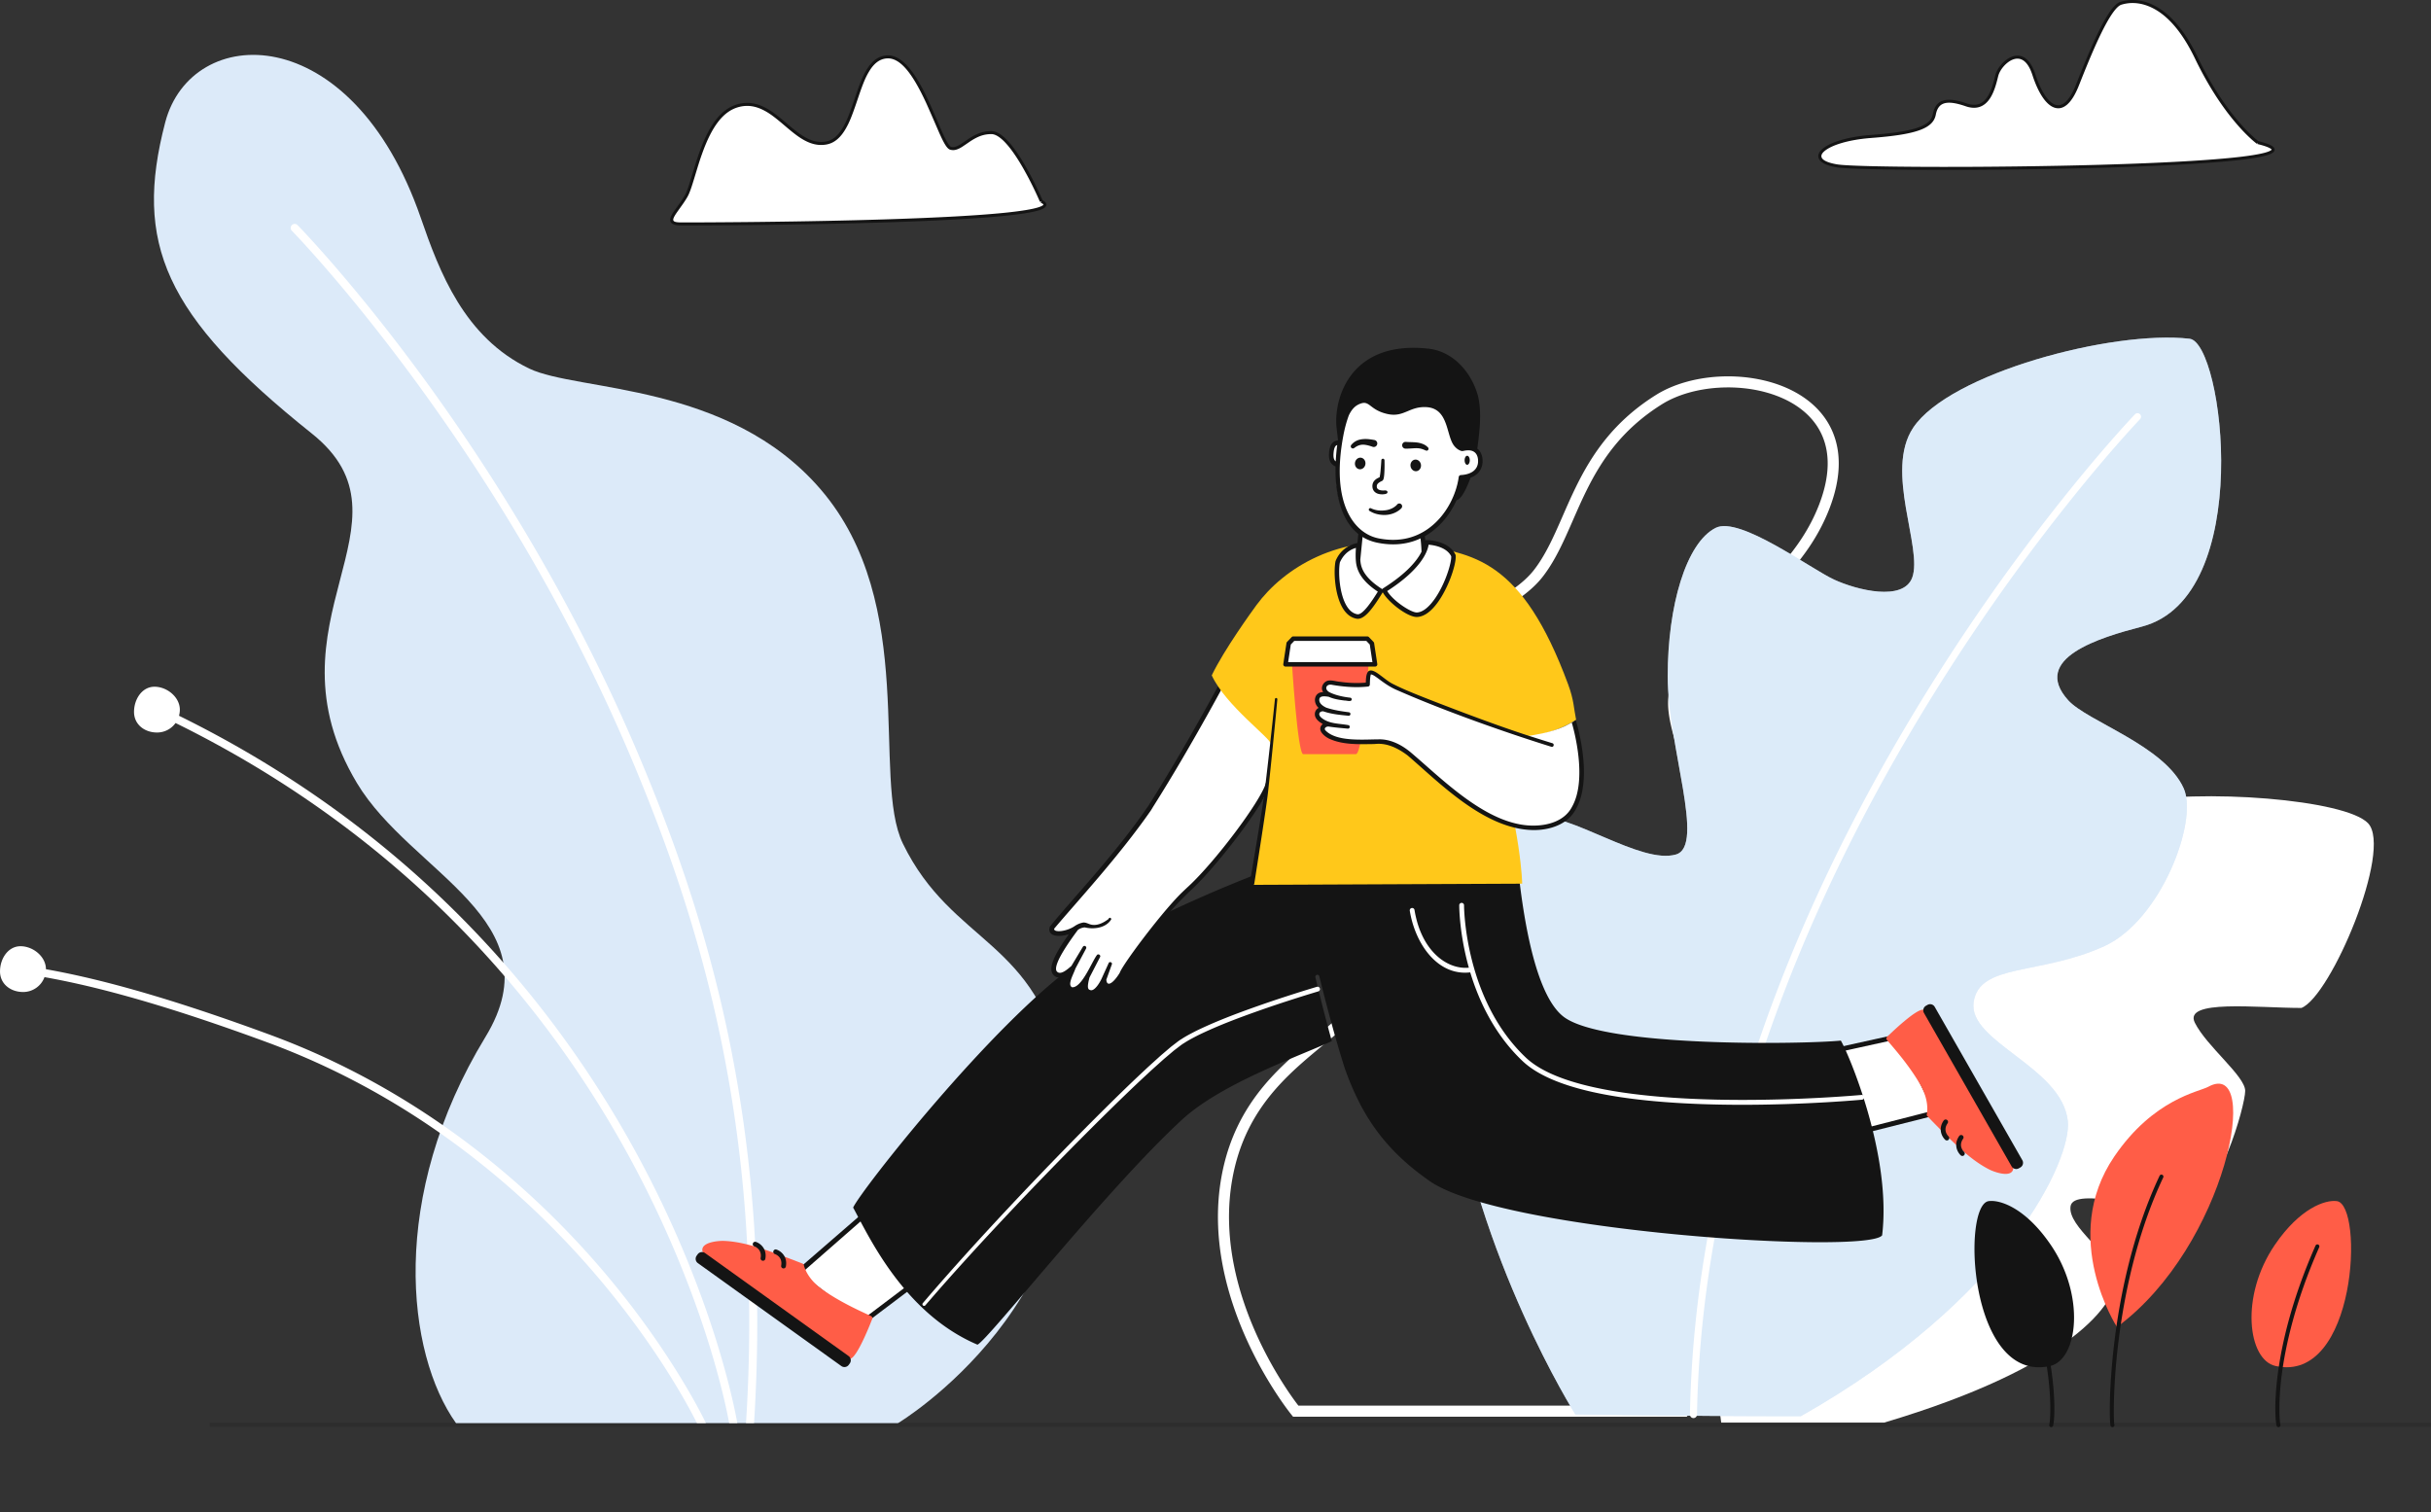
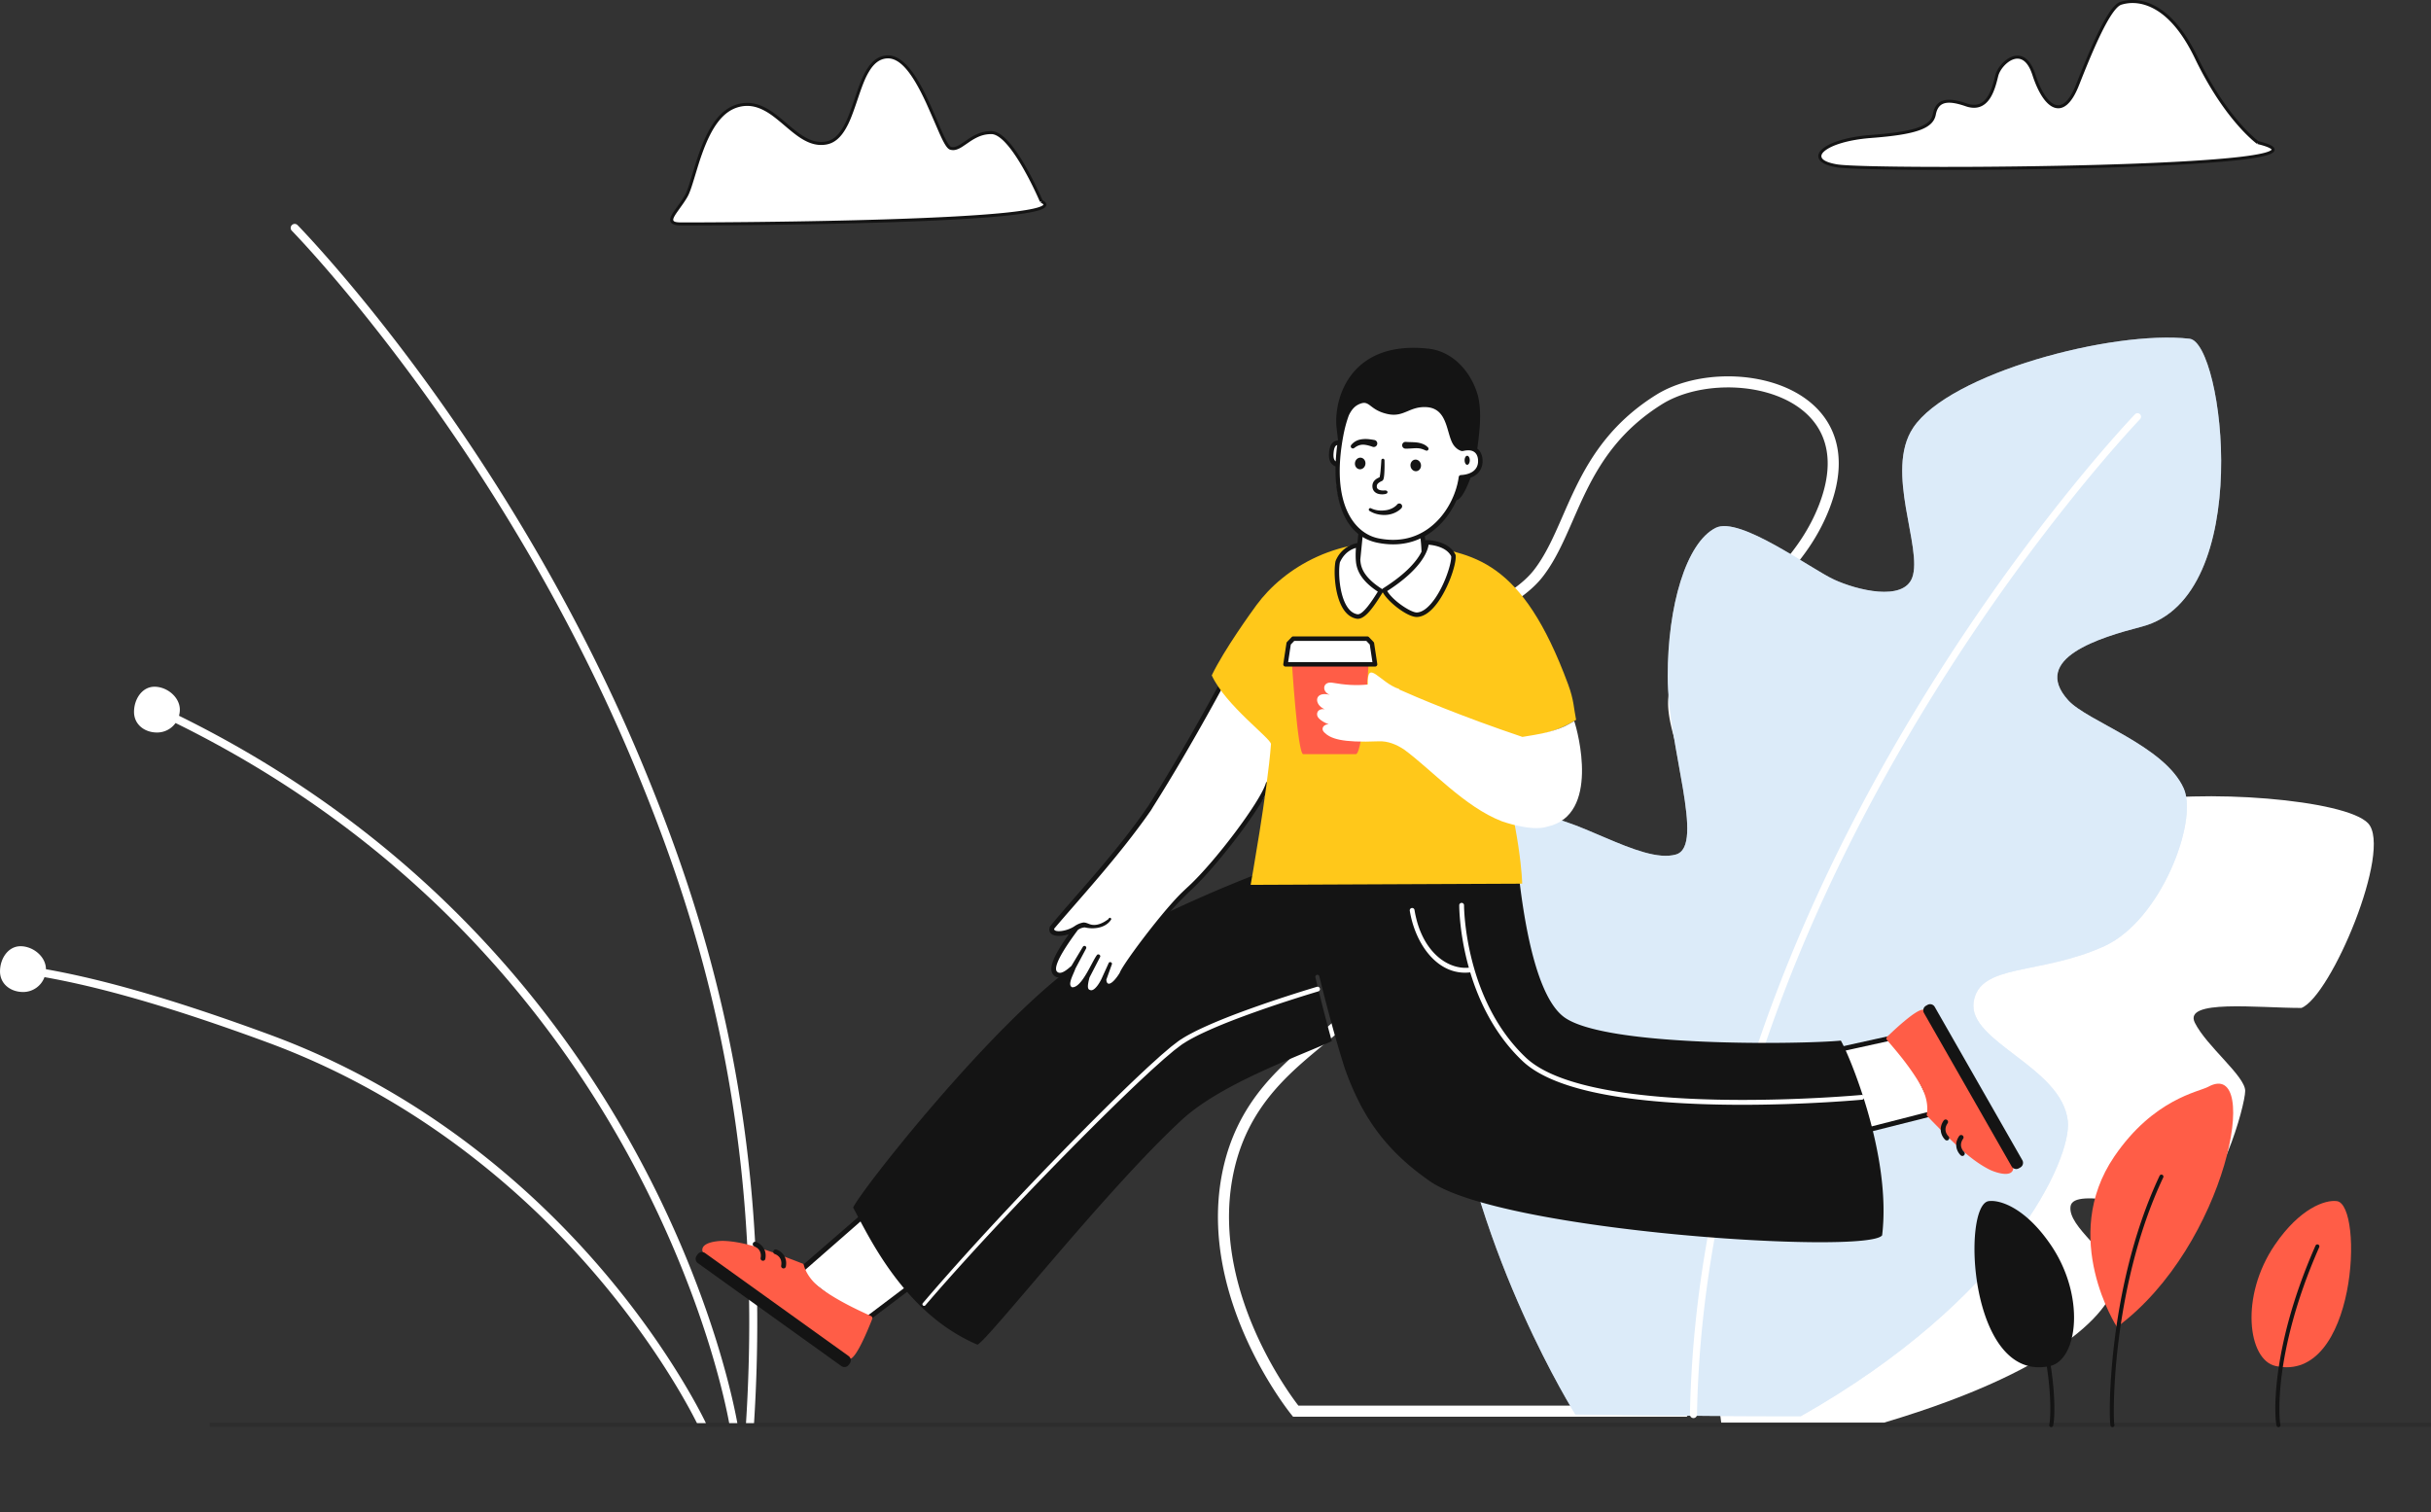
<svg xmlns="http://www.w3.org/2000/svg" width="643" height="400" fill="none">
  <rect width="100%" height="100%" fill="#333333" stroke="none" />
-   <path fill-rule="evenodd" clip-rule="evenodd" d="M237.497 376.465s54.938-32.945 43.75-92.555c-6.678-35.585-29.329-33.841-42.44-60.781-8.367-17.193 4.346-63.337-21.749-93.691-24.377-28.357-64.236-25.787-77.075-31.947-17.207-8.256-23.76-25.6-28.678-39.844C92.965 4.541 50.59 5.975 43.693 32.396c-8.316 31.854-.354 51.052 38.77 82.269 29.398 23.457-13.644 49.775 11.96 92.484 14.307 23.865 52.778 36.27 33.986 67.128-25.733 42.256-20.9 83.798-7.78 102.188h116.868z" fill="#DCEAF9" />
  <path fill-rule="evenodd" clip-rule="evenodd" d="M77.204 59.535a1.059 1.059 0 011.5.01c.138.14 14.012 14.303 32.078 38.792 16.666 22.595 40.427 58.871 58.976 103.381 16.478 39.54 34.732 95.126 29.684 174.747h-2.126c5.05-79.254-13.118-134.579-29.515-173.928-35.332-84.781-90.059-140.942-90.608-141.5a1.065 1.065 0 01.01-1.502z" fill="#fff" />
  <path fill-rule="evenodd" clip-rule="evenodd" d="M40.866 181.652c3.32 0 6.702 2.748 6.702 6.079 0 .554-.081 1.087-.22 1.597 28.11 13.829 53.182 31.739 74.59 53.302 18.213 18.346 33.83 39.359 46.416 62.454 11.198 20.549 17.874 38.979 21.503 50.822 3.394 11.076 4.832 18.629 5.174 20.559h-2.156c-.429-2.342-1.867-9.557-5.047-19.934-3.6-11.747-10.224-30.034-21.336-50.425-12.49-22.92-27.987-43.77-46.059-61.973-21.236-21.391-46.11-39.161-74.002-52.885a5.992 5.992 0 01-4.875 2.512c-3.32 0-6.105-2.121-6.105-5.45 0-3.33 2.095-6.658 5.415-6.658z" fill="#fff" />
  <path fill-rule="evenodd" clip-rule="evenodd" d="M5.434 250.29c3.327 0 6.715 2.749 6.715 6.079v.002c10.305 1.848 27.694 5.708 59.299 17.352 42.066 15.499 71.143 42.557 88.127 62.526 18.406 21.639 26.994 39.888 27.079 40.072.021.045.035.096.049.144h-2.347c-1.797-3.617-10.302-19.918-26.448-38.891-16.815-19.755-45.59-46.524-87.196-61.853-31.443-11.584-48.714-15.419-58.943-17.255a6.02 6.02 0 01-5.644 3.933c-3.33 0-6.12-2.12-6.12-5.45 0-3.331 2.099-6.659 5.429-6.659zm476.555-135.01c1.967 4.573 2.125 10.614-.892 18.349-4.77 12.23-14.11 20.498-22.686 27.945l-.444.385c-4.087 3.549-8.016 6.959-11.014 10.505-3.121 3.691-5.356 7.664-5.705 12.285-.23 3.042.472 6.527 1.514 10.237.656 2.332 1.478 4.855 2.334 7.482a397.132 397.132 0 011.516 4.72c2.736 8.75 5.165 18.496 3.868 28.585-.834 6.494-2.767 11.124-5.155 14.764-2.403 3.663-5.297 6.374-8.188 9.039l-.274.252c-2.764 2.546-5.561 5.122-7.598 8.409-2.142 3.456-3.415 7.634-3.198 13.34.352 9.229 5.816 15.303 11.681 21.387.355.37.712.74 1.071 1.109 5.625 5.813 11.542 11.929 14.854 21.214 4.36 12.227 2.063 23.958-1.393 32.717a64.633 64.633 0 01-5.298 10.483 54.084 54.084 0 01-1.935 2.885c-.12.165-.227.311-.32.436H343.421c-.151-.197-.34-.444-.562-.745a82.498 82.498 0 01-2.606-3.729 103.247 103.247 0 01-7.531-13.519c-5.22-11.309-9.633-26.476-6.719-42.252 2.695-14.59 10.423-23.343 18.152-30.202 1.794-1.591 3.581-3.075 5.316-4.515l.425-.353c1.857-1.543 3.655-3.046 5.28-4.55 3.233-2.993 5.943-6.132 7.168-9.902 3.114-9.584 1.341-19.236-.681-28.902l-.373-1.774c-1.937-9.19-3.894-18.477-2.488-28.36 2.347-16.492 11.645-25.484 21.866-32.131 3.438-2.237 6.917-4.17 10.292-6.046 1.704-.947 3.382-1.879 5.015-2.828 4.778-2.778 9.138-5.686 12.028-9.388 2.487-3.186 4.375-6.865 6.133-10.717a296.37 296.37 0 001.907-4.298c1.107-2.531 2.231-5.101 3.526-7.728 4.015-8.138 9.469-16.341 20.015-22.935 8.207-5.132 21.727-6.007 31.631-1.712 4.908 2.129 8.802 5.473 10.774 10.058zM342.71 373.272c-1.134.926-1.134.926-1.135.923h-.001l-.004-.005-.016-.021-.056-.069-.102-.128c-.032-.04-.068-.088-.109-.138a69.506 69.506 0 01-.776-1.022 86.13 86.13 0 01-2.698-3.862 106.262 106.262 0 01-7.747-13.908c-5.348-11.583-10.008-27.399-6.94-44.012 2.863-15.494 11.118-24.788 19.088-31.859 1.832-1.625 3.655-3.139 5.384-4.574l.429-.356c1.864-1.549 3.603-3.004 5.162-4.447 3.137-2.904 5.386-5.622 6.373-8.658 2.841-8.746 1.274-17.664-.763-27.397-.129-.62-.26-1.241-.392-1.867-1.922-9.101-3.983-18.865-2.502-29.279 2.511-17.642 12.556-27.272 23.168-34.174 3.519-2.289 7.164-4.315 10.592-6.221 1.678-.933 3.305-1.837 4.84-2.73 4.757-2.765 8.678-5.438 11.192-8.658 2.271-2.909 4.044-6.333 5.778-10.131a283.149 283.149 0 001.843-4.154c1.128-2.579 2.308-5.276 3.628-7.952 4.158-8.43 9.925-17.142 21.088-24.122 9.088-5.682 23.629-6.562 34.345-1.915 5.401 2.343 9.957 6.146 12.298 11.587 2.345 5.452 2.365 12.316-.855 20.57-5.066 12.993-14.968 21.689-23.493 29.092l-.353.306c-4.164 3.616-7.941 6.895-10.79 10.264-2.914 3.446-4.736 6.85-5.021 10.615-.189 2.501.387 5.57 1.414 9.224.642 2.284 1.428 4.697 2.268 7.273a403.212 403.212 0 011.558 4.847c2.756 8.817 5.359 19.078 3.977 29.833-.889 6.918-2.971 11.973-5.611 15.996-2.624 4-5.77 6.929-8.652 9.586l-.15.138c-2.86 2.635-5.394 4.972-7.217 7.913-1.817 2.931-2.957 6.527-2.761 11.685.304 7.995 4.954 13.336 10.863 19.468.371.386.747.774 1.126 1.166 5.588 5.767 11.917 12.303 15.448 22.206 4.683 13.129 2.179 25.635-1.427 34.774a67.462 67.462 0 01-5.541 10.962 56.673 56.673 0 01-2.042 3.045c-.254.354-.458.625-.601.811l-.165.213-.027.035-.018.021-.014.016-.003.006-.002.002-1.139-.918 1.138.918-.439.546H342.015l-.439-.538 1.134-.926z" fill="#fff" />
  <path fill-rule="evenodd" clip-rule="evenodd" d="M562.061 212.42c20.545-4.022 58.507-.894 64.313 5.363 6.506 7.009-9.814 45.699-17.644 48.833-11.745 0-31.32-2.351-28.189 3.918 3.132 6.268 13.312 14.104 13.312 18.021 0 3.918-7.047 28.99-15.661 30.555-8.613 1.568-29.754-5.482-30.538 0-.782 5.485 10.963 12.538 11.746 18.806.783 6.27-10.962 23.505-61.076 38.393h-43.065s-7.831-54.064 10.961-76.784c14.878 5.483 21.143 6.268 21.143 6.268s-1.567-30.558 3.914-43.878c5.482-13.32 12.881-24.862 22.549-24.915 7.245-.04 22.772 13.976 25.904 8.491 3.132-5.485-3.807-27.954 22.331-33.071z" fill="#fff" />
  <path fill-rule="evenodd" clip-rule="evenodd" d="M579.15 89.606c8.946 1.024 17.421 68.329-12.647 76.147-11.127 2.893-29.448 8.376-19.482 19.457 5.076 5.643 25.466 11.974 30.571 23.325 3.889 8.646-6.028 34.88-20.937 41.709-17.071 7.818-33.208 4.418-34.64 14.919-1.43 10.501 23.392 17.055 24.925 31.379 1.079 10.068-15.67 46.968-70.63 78.069-32.437 0-59.621-.479-59.621-.479s-26.161-41.438-32.839-90.125c-6.678-48.686 3.625-65.721 21.773-68.009 9.672-1.219 28.33 12.759 37.684 10.024 7.798-2.28-2.197-28.529-2.197-47.145 0-18.615 4.857-35.299 12.692-39.251 6.309-3.182 25.062 10.801 31.263 13.664 6.202 2.864 18.387 5.831 20.72-.503 2.866-7.785-7.414-28.138.255-39.648 9.588-14.391 52.675-25.87 73.11-23.533z" fill="#D3E2F2" />
  <path fill-rule="evenodd" clip-rule="evenodd" d="M579.15 89.606c8.946 1.024 17.421 68.329-12.647 76.147-11.127 2.893-29.448 8.376-19.482 19.457 5.076 5.643 25.466 11.974 30.571 23.325 3.889 8.646-6.028 34.88-20.937 41.709-17.071 7.818-33.208 4.418-34.64 14.919-1.43 10.501 23.392 17.055 24.925 31.379 1.079 10.068-15.67 46.968-70.63 78.069-32.437 0-59.621-.479-59.621-.479s-26.161-41.438-32.839-90.125c-6.678-48.686 3.625-65.721 21.773-68.009 9.672-1.219 28.33 12.759 37.684 10.024 7.798-2.28-2.197-28.529-2.197-47.145 0-18.615 4.857-35.299 12.692-39.251 6.309-3.182 25.062 10.801 31.263 13.664 6.202 2.864 18.387 5.831 20.72-.503 2.866-7.785-7.414-28.138.255-39.648 9.588-14.391 52.675-25.87 73.11-23.533z" fill="#E3F1FF" fill-opacity=".55" />
  <path d="M566.021 109.556a.932.932 0 01.026 1.317l-.331.348-.55.588-.426.459a255.608 255.608 0 00-3.534 3.911l-.182.205c-3.923 4.431-8.286 9.595-12.981 15.445l-.3.375c-13.744 17.16-27.49 36.611-40.319 57.968-16.073 26.758-29.541 54.615-39.548 83.212-11.791 33.694-18.416 67.414-19.022 100.806a.93.93 0 01-1.862-.034c.611-33.6 7.273-67.514 19.127-101.388 10.052-28.724 23.574-56.694 39.71-83.556 12.731-21.194 26.361-40.517 40.002-57.598l.459-.576c4.628-5.778 8.94-10.897 12.835-15.317l.505-.572a277.1 277.1 0 013.164-3.517l.579-.629c.227-.246.437-.471.629-.676l.703-.746a.93.93 0 011.316-.025z" fill="#fff" />
  <path opacity=".2" fill-rule="evenodd" clip-rule="evenodd" d="M55.477 377.397H643v-1.065H55.477v1.065z" fill="#141414" />
  <path fill-rule="evenodd" clip-rule="evenodd" d="M559.937 351.016s-15.339-23.637-.704-45.104c10.409-15.27 22.437-17.116 24.829-18.432 14.333-7.883 4.979 42.068-24.125 63.536z" fill="#FF5D47" />
  <path fill-rule="evenodd" clip-rule="evenodd" d="M558.736 377.5a.531.531 0 01-.443-.237c-.38-.569-.521-10.093.955-22.269 1.387-11.438 4.587-28.349 11.953-43.959a.533.533 0 11.962.455c-7.214 15.288-10.393 31.854-11.788 43.059-1.576 12.653-1.304 21.458-1.147 22.216a.533.533 0 01-.492.735zm-16.313-16.219c7.131-1.84 9.236-18.449.004-31.991-6.619-9.71-13.322-11.974-16.4-11.578-7.126.914-5.303 47.097 15.355 43.777.109.713.206 1.392.289 2.036 1.048 8.047.516 12.745.39 13.228a.532.532 0 00.929.51c.29-.435.945-6.207-.567-15.982z" fill="#141414" />
  <path fill-rule="evenodd" clip-rule="evenodd" d="M601.866 361.322c-7.268-1.616-9.481-18.382-.175-32.032 6.619-9.71 13.322-11.974 16.4-11.578 7.224.927 5.25 48.386-16.225 43.61z" fill="#FF5D47" />
  <path fill-rule="evenodd" clip-rule="evenodd" d="M602.664 377.5a.53.53 0 00.486-.747c-.126-.484-.658-5.181.389-13.228.946-7.262 3.43-18.989 9.893-33.617a.532.532 0 00-.973-.431c-12.521 28.339-10.768 46.99-10.239 47.786a.532.532 0 00.444.237z" fill="#141414" />
  <path fill-rule="evenodd" clip-rule="evenodd" d="M275.431 53.238s-7.701-18.166-13.223-18.163c-5.523.002-7.97 4.991-10.786 4.132-2.815-.858-8.477-25.024-17.05-24.14-8.573.886-7.297 21.183-15.827 22.757-8.53 1.573-13.543-12.272-23.061-9.945-9.519 2.325-11.531 19.721-14.022 24.023-2.491 4.301-6.443 7.313-1.265 7.333 5.179.019 106.991-.175 95.234-5.997z" fill="#fff" />
  <path fill-rule="evenodd" clip-rule="evenodd" d="M202.225 28.384c1.61.808 2.912 1.763 5.264 3.746l1.242 1.054.209.175.279.234c1.79 1.49 3.022 2.372 4.322 3.018 1.68.836 3.277 1.127 4.936.82 1.814-.334 3.258-1.594 4.527-3.787l.046-.08c.904-1.578 1.555-3.207 2.688-6.526l.616-1.815c1.124-3.285 1.776-4.907 2.688-6.478l.093-.16c1.399-2.36 3.06-3.693 5.201-3.915 2.237-.23 4.358 1.07 6.429 3.662 1.589 1.99 3.101 4.652 4.747 8.174l.216.464c.558 1.21 1.835 4.16 2.697 6.153.346.8.626 1.445.765 1.762l.18.399c1.03 2.254 1.744 3.41 2.174 3.541.242.074.485.098.739.073.48-.046 1.001-.26 1.668-.666.349-.212 1.578-1.058 1.937-1.306l.244-.166c2.119-1.401 3.867-2.084 6.08-2.084 1.285-.001 2.667.836 4.153 2.381 1.554 1.617 3.195 3.98 4.876 6.9a89.814 89.814 0 013.265 6.272c.355.748.674 1.442.952 2.066l.093.21.194.443.053.029c1.594.875 1.206 1.914-.739 2.57-1.593.536-4.404 1.013-8.361 1.44l-.634.067c-7.195.744-17.8 1.32-31.058 1.746l-2.161.067c-10.522.319-22.103.532-33.92.657l-2.633.026c-5.945.055-11.517.083-14.623.086l-1.572-.003c-2.253-.028-3.167-.701-2.731-2.076.144-.453.43-.966.914-1.68l.137-.2c.077-.11.307-.432.575-.807.391-.547.863-1.207 1.059-1.492l.122-.178c.36-.53.67-1.018.948-1.498.137-.236.277-.524.423-.865.347-.812.65-1.7 1.196-3.48l.499-1.641c.747-2.47 1.143-3.719 1.652-5.148l.245-.678c2.59-7.047 5.702-11.286 10.258-12.4 2.361-.576 4.573-.239 6.831.894zm42.666-1.32c-3.682-7.928-6.944-11.963-10.473-11.6-1.853.192-3.315 1.366-4.597 3.529-.925 1.561-1.57 3.15-2.716 6.498l-.728 2.143c-1.099 3.199-1.751 4.802-2.682 6.41l-.075.129c-1.359 2.299-2.958 3.667-4.998 4.043-1.842.34-3.61.02-5.437-.89-1.332-.663-2.575-1.544-4.332-3l-.427-.355-1.575-1.335c-2.141-1.8-3.377-2.71-4.81-3.45l-.174-.088c-2.097-1.053-4.119-1.36-6.284-.832-4.262 1.042-7.254 5.166-9.775 12.111l-.034.094c-.492 1.36-.853 2.466-1.462 4.456l-.542 1.787c-.704 2.324-1.051 3.383-1.446 4.326l-.105.246a8.358 8.358 0 01-.407.816c-.321.554-.68 1.113-1.104 1.729-.202.293-.683.967-1.076 1.516l-.499.7-.186.27c-.447.657-.705 1.119-.82 1.482-.23.723.203 1.03 2.077 1.037l.77.001c3.09.002 9.644-.03 16.503-.097l3.698-.04c11.528-.133 22.779-.352 32.982-.672l1.231-.04c12.915-.42 23.278-.982 30.37-1.705l.649-.068c4.01-.427 6.848-.903 8.397-1.425l.08-.028c.681-.237 1.05-.473 1.096-.617l.001-.008c.007-.076-.178-.272-.723-.541l.177-.358-.367.156-.007-.017-.116-.269-.123-.28-.263-.587c-.175-.387-.364-.799-.566-1.231l-.207-.439a89.345 89.345 0 00-3.236-6.215c-1.652-2.868-3.259-5.185-4.76-6.745-1.349-1.404-2.561-2.138-3.577-2.137-2.029 0-3.641.63-5.642 1.953l-.138.093c-.03.022-1.641 1.134-2.067 1.394l-.113.068c-.71.42-1.302.654-1.894.711a2.678 2.678 0 01-1.048-.104c-.748-.228-1.477-1.38-2.604-3.837l-.176-.385c-.096-.214-.422-.966-.845-1.944a485.022 485.022 0 00-2.563-5.855l-.232-.505z" fill="#141414" />
  <path fill-rule="evenodd" clip-rule="evenodd" d="M597.166 37.706s-8.353-6.012-16.242-22.406C573.034-1.095 564.034-.081 560.981.864c-3.053.945-7.629 11.814-11.488 21.607-3.86 9.793-8.731 5.918-11.536-2.73-2.805-8.649-8.97-3.13-9.817.282-.847 3.413-2.311 9.708-8.115 7.698-5.803-2.01-7.796-.606-8.4 2.534-.602 3.141-4.129 4.89-16.755 5.844-12.626.956-18.032 6.174-9.146 7.754 8.884 1.582 140.031.82 111.442-6.147z" fill="#fff" />
  <path fill-rule="evenodd" clip-rule="evenodd" d="M560.867.483c2.451-.76 5.351-.7 8.444.734 4.332 2.008 8.397 6.47 11.977 13.91l.246.506c.328.672.66 1.334.996 1.984 3.265 6.318 6.76 11.383 10.253 15.312a42.043 42.043 0 003.365 3.41c.353.315.666.58.935.795l.055.044.188.146.018.013.074.018c1.715.426 2.879.837 3.525 1.249.808.516.94 1.207.259 1.745-.898.709-3.485 1.3-7.733 1.832l-.353.044c-7.857.958-21.016 1.687-37.603 2.16l-1.743.048c-28.598.77-63.46.642-68.112-.187-2.229-.396-3.698-1.038-4.344-1.897-.682-.908-.406-1.96.655-2.905 2.051-1.829 6.88-3.29 12.876-3.743l.35-.027c11.46-.891 15.452-2.414 16.043-5.494l.022-.112c.754-3.672 3.394-4.632 8.9-2.724l.103.035c3.369 1.12 5.34-.573 6.662-4.464.218-.64.359-1.122.579-1.982l.253-1.006c.489-1.968 2.42-4.215 4.426-4.943 2.571-.933 4.833.548 6.158 4.634l.052.158c1.405 4.263 3.258 7.137 5.09 7.875 1.927.775 3.89-.878 5.643-5.327l.539-1.362c2.187-5.505 3.898-9.507 5.521-12.79l.158-.316c2.195-4.388 3.991-6.899 5.523-7.373zm8.109 1.458c-2.901-1.345-5.6-1.4-7.873-.696-1.234.383-2.964 2.808-5.052 6.98l-.228.46c-1.563 3.177-3.217 7.046-5.312 12.31l-.643 1.622c-1.894 4.806-4.22 6.766-6.683 5.774-2.138-.86-4.125-3.97-5.603-8.527l-.04-.12c-1.197-3.598-3.011-4.763-5.087-4.01-1.749.635-3.497 2.67-3.923 4.386-.394 1.584-.552 2.17-.851 3.052l-.058.166c-.632 1.808-1.416 3.17-2.477 4.066-1.369 1.156-3.113 1.434-5.247.694l-.305-.103c-4.928-1.648-6.967-.817-7.572 2.336l-.022.108c-.763 3.555-5.127 5.153-17.095 6.058l-.19.015c-5.748.458-10.343 1.86-12.215 3.528-1.575 1.404-.679 2.668 3.065 3.378l.233.042c4.667.831 40.864.948 69.693.127l.496-.015c16-.462 28.76-1.166 36.557-2.083l.476-.057c4.279-.522 6.933-1.115 7.688-1.71.185-.146.193-.191-.112-.392l-.082-.053-.051-.031c-.552-.335-1.585-.7-3.097-1.08l-.29-.072.095-.389-.233.325-.094-.07a23.804 23.804 0 01-.147-.114l-.207-.165a23.75 23.75 0 01-.873-.747l-.136-.122a43.223 43.223 0 01-3.294-3.353c-3.536-3.978-7.07-9.098-10.365-15.475a97.438 97.438 0 01-1.253-2.511l-.105-.218c-3.479-7.153-7.382-11.41-11.488-13.314z" fill="#141414" />
  <path fill-rule="evenodd" clip-rule="evenodd" d="M486 277.874l16.411-3.737 9.847 19.845-24.591 6.564L486 277.874z" fill="#fff" />
  <path fill-rule="evenodd" clip-rule="evenodd" d="M512.884 294.062a.692.692 0 00-.024-.057l-9.823-20.207a.633.633 0 00-.704-.337l-16.406 3.621a.633.633 0 10.273 1.238l15.922-3.516 9.214 18.979-23.988 6.136a.634.634 0 10.179 1.254l24.855-6.26a.632.632 0 00.502-.851z" fill="#141414" />
  <path fill-rule="evenodd" clip-rule="evenodd" d="M499.125 274.262a.596.596 0 00-.043.81c.191.228.437.515.726.852 1.775 2.067 5.466 6.368 8.086 10.946a.047.047 0 01.007.012c1.542 2.698 2.159 5.492 1.739 7.868a.6.6 0 00.16.52c6.538 6.691 11.262 11.525 16.473 14.13.916.458 4.594 1.895 5.854.563.582-.615.505-1.579-.229-2.864a14090.57 14090.57 0 01-13.503-23.747 11296.3 11296.3 0 00-8.99-15.814.909.909 0 00-.676-.449c-1.717-.245-7.288 4.934-9.604 7.173z" fill="#FF5D47" />
  <path fill-rule="evenodd" clip-rule="evenodd" d="M511.737 266.332l23.172 40.554a1.406 1.406 0 01-.523 1.918l-.403.231a1.404 1.404 0 01-1.917-.524l-23.173-40.554a1.406 1.406 0 01.523-1.918l.403-.23a1.406 1.406 0 011.918.523zm7.538 34.209a.634.634 0 01-.029.677c-1.319 1.898.071 3.302.235 3.456a.632.632 0 01-.861.929c-.836-.77-1.998-2.829-.414-5.108a.634.634 0 011.069.046zm-4.099-4.099a.632.632 0 01-.03.676c-1.319 1.899.072 3.303.235 3.456a.635.635 0 01.03.894.632.632 0 01-.891.035c-.836-.771-1.997-2.829-.414-5.108a.634.634 0 011.07.047z" fill="#141414" />
  <path fill-rule="evenodd" clip-rule="evenodd" d="M231.646 318.738l-20.614 18.016 17.044 13.228 14.445-10.956-10.875-20.288z" fill="#fff" />
  <path fill-rule="evenodd" clip-rule="evenodd" d="M210.383 337.221c.014.015.029.028.044.042l17.092 13.212a.632.632 0 00.78.013l13.41-10.122a.634.634 0 00-.764-1.012l-13.012 9.824-16.029-12.348 19.007-16.637a.633.633 0 00-.685-1.065l-19.742 17.11a.63.63 0 00-.289.498.624.624 0 00.188.485z" fill="#141414" />
  <path fill-rule="evenodd" clip-rule="evenodd" d="M230.702 348.883a.598.598 0 00-.297-.755c-.271-.128-.614-.286-1.016-.472-2.475-1.142-7.621-3.516-11.91-6.587l-.009-.008c-2.525-1.811-4.249-4.095-4.857-6.431a.598.598 0 00-.363-.406c-8.729-3.362-15.037-5.791-20.859-5.991-1.025-.034-4.965.19-5.557 1.925-.271.802.199 1.646 1.402 2.51 4.39 3.15 13.831 9.961 22.161 15.97 6.739 4.862 12.562 9.061 14.756 10.637a.91.91 0 00.802.127c1.664-.492 4.574-7.52 5.747-10.519z" fill="#FF5D47" />
  <path fill-rule="evenodd" clip-rule="evenodd" d="M222.536 361.343l-37.95-27.229a1.405 1.405 0 01-.322-1.961l.271-.377a1.404 1.404 0 011.96-.323l37.95 27.228c.632.453.775 1.331.325 1.962l-.271.377a1.408 1.408 0 01-1.963.323zm-21.094-27.967a.634.634 0 01-.256-.627c.411-2.276-1.438-2.974-1.65-3.045a.635.635 0 01-.399-.801.63.63 0 01.795-.402c1.078.351 2.993 1.74 2.502 4.472a.634.634 0 01-.992.403zm5.432 2.021a.64.64 0 01-.253-.627c.408-2.276-1.441-2.974-1.653-3.045a.632.632 0 01.396-1.203c1.082.352 2.993 1.741 2.505 4.472a.635.635 0 01-.995.403zm77.773-80.402c18.747-13.32 52.972-25.766 52.972-25.766s52.274.887 63.955.887c1.618 15.066 4.963 33.317 11.926 38.773 10.578 8.291 64.164 7.307 73.399 6.366 1.949 3.249 13.502 30.113 10.925 51.502-3.73 5.164-100.347-.914-119.629-14.317-12.272-8.531-18.202-17.777-22.505-29.862a304.71 304.71 0 01-3.437-11.663 493.067 493.067 0 01-3.302-12.685l-.001-.003a.533.533 0 00-1.035.25 487.403 487.403 0 003.213 12.743c.372 1.392.753 2.782 1.14 4.171-8.386 3.892-29.135 11.128-39.611 20.767-19.936 18.341-51.304 58.322-54.116 59.527-19.327-8.246-28.598-28.356-32.884-36.267 1.996-4.467 36.648-48.548 58.99-64.423z" fill="#141414" />
  <path fill-rule="evenodd" clip-rule="evenodd" d="M374.137 240.703a.633.633 0 10-1.25.205c1.373 8.378 6.775 16.38 14.61 16.38.451 0 .911-.027 1.378-.082 2.182 7.225 6.263 16.292 13.848 23.466 7.491 7.084 24.9 10.953 51.745 11.499 2.145.044 4.268.063 6.348.063 17.229 0 31.553-1.335 31.713-1.35a.634.634 0 00-.119-1.261c-.713.067-71.45 6.553-88.816-9.871-16.289-15.407-16.357-40.046-16.356-40.293a.633.633 0 00-.63-.636h-.003a.633.633 0 00-.633.63c-.002.258-.011 6.416 2.037 14.615.153.613.322 1.248.505 1.899-5.849.545-12.609-4.476-14.377-15.264zm-107.295 78.694c-7.745 8.279-15.383 16.662-22.745 25.293a.44.44 0 10.669.571l.001-.001c7.381-8.583 15.045-16.927 22.815-25.167a1052.6 1052.6 0 0123.731-24.314c4.033-3.973 8.083-7.931 12.241-11.763.841-.795 1.702-1.565 2.564-2.335l.574-.513c.187-.165.373-.333.559-.501.338-.305.677-.611 1.026-.9l1.613-1.362.282-.239c.174-.149.348-.297.527-.435l.831-.631c.124-.092.246-.187.369-.281.429-.329.858-.658 1.325-.924 1.069-.709 2.231-1.309 3.388-1.908l.253-.131c5.048-2.461 10.348-4.464 15.672-6.355a317.297 317.297 0 018.033-2.724c2.688-.876 5.39-1.725 8.094-2.532l.004-.002a.633.633 0 10-.362-1.213 338.588 338.588 0 00-8.128 2.543 315.85 315.85 0 00-8.064 2.734c-5.35 1.902-10.671 3.908-15.813 6.415l-.271.14c-1.183.612-2.367 1.224-3.498 1.972-.494.282-.939.626-1.384.969l-.378.291-.859.658c-.183.142-.357.292-.53.441l-.291.247-1.628 1.387c-.354.295-.693.603-1.032.912-.186.17-.372.339-.561.506l-.605.547c-.854.769-1.708 1.539-2.538 2.331-4.161 3.863-8.201 7.843-12.224 11.839a1054.682 1054.682 0 00-23.66 24.435zm36.874-105.103c10.376-17.041 21.774-37.685 21.774-37.685s13.059 17.264 13.047 26.476c-.004 3.313-14.332 22.108-21.53 29.6a.703.703 0 01-.184.3c-.274.236-.544.475-.814.714-.425.422-.833.809-1.216 1.155l-.018-.032c-9.006 8.365-15.176 18.028-18.078 22.856-2.826 4.702-4.838 3.222-4.698 1.341 0 0-1.778 4.045-3.725 3.499-1.217-.34-1.512-1.201-.691-4.197 0 0-2.228 4.077-4.223 3.425-1.851-.605-.449-3.462.527-5.841 0 0-3.559 3.554-4.944 1.318-1.37-2.214 3.716-9.002 5.8-11.828-3.167 2.219-7.391 1.851-6.483-.022 1.073-2.215 14.732-15.717 25.456-31.079z" fill="#fff" />
  <path fill-rule="evenodd" clip-rule="evenodd" d="M277.69 245.097c5.984-7.346 17.203-19.082 25.552-31.226.06-.087.498-.711.599-.869 10.602-16.705 21.016-36.468 21.122-36.67a.595.595 0 011.054.554c-.106.202-10.399 19.737-20.952 36.41-.165.26-.537.905-.644 1.058-8.452 12.171-19.476 24.039-25.591 31.296-.199 1.137 3.444.765 5.55-.773.594-.371 1.195-.658 1.889-.8.628-.195 1.315.148 1.926.374 2.296.847 4.651-1.145 4.818-1.214.139-.057.21-.216.301-.338.243-.337.768.027.554.372-1.418 2.208-4.54 2.599-6.909 2.045-.599-.005-1.373.296-1.857.661-1.665 2.254-6.732 9.116-5.62 10.913.97 1.267 2.928-.553 3.905-1.383l3.04-5.075a.484.484 0 01.842.476l-2.809 5.267c-.516 1.554-2.206 4.305-.903 4.969 2.551.218 5.182-6.625 6.535-8.45.305-.548 1.165-.08.868.474l-2.783 5.383c-.827 3.05-.271 3.207.268 3.358 1.068.299 2.465-1.99 2.975-3.145.003-.004 1.821-4.011 1.824-4.015.226-.518 1.038-.189.84.341l-1.455 4.047c.124 2.015 1.788 1.037 3.526-1.785.806-2.247 10.311-14.961 15.728-20.533.92-.947 2.451-2.35 2.505-2.401 7.158-6.642 18.993-22.428 20.425-27.243a.595.595 0 111.142.339c-1.555 5.229-13.578 20.92-20.329 27.372l-.002.013c-6.63 6.068-12.815 13.842-18.384 23.106-2.441 3.834-4.094 4.095-5.426 2.705-.798 1.278-2.138 2.859-3.711 2.419-1.162-.326-1.607-1.067-1.615-2.195-2.889 3.23-5.967.853-4.081-3.073-1.292.83-3.108 1.197-4.002-.305-1.204-1.943 1.17-6.032 4.303-10.438-2.517.814-5.88.681-5.018-2.021z" fill="#141414" />
  <path fill-rule="evenodd" clip-rule="evenodd" d="M414.779 181.047c1.543 4.179 1.472 6.278 2.102 9.353-7.744 4.989-17.309 5.135-21.775 5.562 7.317 23.993 7.512 37.783 7.512 37.783l-71.823.313s4.466-24.858 5.381-37.237c.032-1.47-11.997-10.2-15.666-18.174 3.26-6.831 10.813-17.214 11.818-18.585 7.104-9.69 21.994-19.22 41.65-15.944 15.784 2.085 28.59 3.872 40.801 36.929z" fill="#FFC81A" />
  <path fill-rule="evenodd" clip-rule="evenodd" d="M353.837 148.555c1.504-3.386 4.664-4.153 5.77-4.32l.963-9.051 14.614 1.063s.843 3.106 1.231 7.057c1.918.175 6.691.885 8.019 3.679.278 3.094-4.362 15.345-9.614 15.622-1.99.105-7.354-3.614-8.689-6.47a6.873 6.873 0 00-.594.222c-.048-.026-.13-.073-.238-.135-.016.033-.029.064-.046.097-1.664 2.679-4.368 7.088-6.332 6.748-5.182-.897-5.727-11.473-5.084-14.512z" fill="#fff" />
  <path fill-rule="evenodd" clip-rule="evenodd" d="M356.391 160.588c.732 1.08 1.618 1.717 2.631 1.892 1.448.252 4.014-3.729 5.416-5.979-3.604-2.39-5.443-4.87-5.773-7.77-.156-1.377-.087-2.9-.019-3.801-1.05.276-3.031 1.14-4.239 3.809-.476 2.374-.211 8.607 1.984 11.849zm18.397 1.422c1.176-.062 2.425-.846 3.712-2.331 3.275-3.778 5.442-10.452 5.347-12.538-1.237-2.43-4.636-2.949-5.976-3.059-.25 1.689-1.804 6.376-10.955 12.259 1.602 2.658 6.356 5.744 7.872 5.669zm-21.534-13.579c1.489-3.752 4.921-4.676 5.799-4.795.008-.168.016-.261.016-.261l.74-7.451 1.174.225-1.182 11.902c.013.184.028.366.048.545.189 1.664.988 4.222 5.722 7.22.015.009.026.021.04.031a.598.598 0 01.202-.217c6.478-4.077 9.11-7.524 10.18-9.691-.124-3.797-.856-7.834-1.205-9.573l1.181-.179c.273 1.35.749 3.938 1.024 6.774a.591.591 0 01.327-.1h.001c.237 0 5.836.049 7.65 3.866.03.064.049.132.055.203.222 2.459-2.263 9.65-5.626 13.53-1.507 1.738-3.037 2.66-4.549 2.74a2.344 2.344 0 01-.12.003c-2.514 0-7.549-3.92-8.995-6.534l-.056.091c-2.269 3.652-4.477 6.922-6.536 6.922-.109 0-.217-.009-.325-.028-1.345-.232-2.493-1.04-3.414-2.398-2.434-3.593-2.698-10.26-2.151-12.825z" fill="#141414" />
  <path fill-rule="evenodd" clip-rule="evenodd" d="M358.602 199.493h-13.896c-1.506 0-3.031-24.734-3.031-24.734h20.374s-1.446 24.734-3.447 24.734z" fill="#FF5D47" />
  <path fill-rule="evenodd" clip-rule="evenodd" d="M340.858 170.206l1.214-1.269h19.579l1.214 1.269.838 5.522h-23.684l.839-5.522z" fill="#fff" />
  <path fill-rule="evenodd" clip-rule="evenodd" d="M363.01 175.132h-22.298l.706-4.65.908-.95h19.071l.907.95.706 4.65zm-22.991 1.192h23.684a.595.595 0 00.589-.685l-.838-5.522a.605.605 0 00-.158-.323l-1.214-1.269a.595.595 0 00-.431-.184h-19.58a.593.593 0 00-.43.184l-1.214 1.269a.598.598 0 00-.158.323l-.839 5.522a.595.595 0 00.589.685z" fill="#141414" />
  <path fill-rule="evenodd" clip-rule="evenodd" d="M348.369 189.023c-.066-1.155.988-1.598 2.025-1.411-2.934-1.214-2.838-4.883 1.329-3.829l-.002-.001h.001c-2.145-.812-1.911-3.457.488-3.22 3.672.635 6.382.814 9.572.501-.217-7.018 3.211-.445 8.289 1.189l.056.147c4.328 1.945 16.471 7.118 32.553 12.524.598-.079 5.192-.825 6.819-1.292 2.089-.55 4.079-1.26 5.625-2.177.433-.224.853-.46 1.26-.709.963 2.758 6.854 24.818-7.072 27.905-4.274 1.42-12.067-1.406-12.067-1.406-9.879-3.813-18.781-13.829-25.889-19.002-2.011-1.324-4.26-2.259-6.687-2.157-9.897.417-12.76-.711-14.436-2.387-.991-.99-.072-2.159 1.206-2.118 0 0-2.985-1.053-3.07-2.557z" fill="#fff" />
-   <path fill-rule="evenodd" clip-rule="evenodd" d="M347.788 188.729c.029-.592.439-1.221.997-1.477-1.62-1.412-1.234-4.194 1.198-4.178-.881-1.21.13-2.958 1.548-3.075.993-.076 1.934.266 2.911.346 2.265.315 4.54.414 6.817.217.052-3.601 1.044-4.101 3.902-1.892 1.015.742 1.951 1.542 3.037 2.133 2.928 1.512 6.013 2.708 9.073 3.932 7.901 3.09 19.196 7.368 27.278 9.955 0 0 4.094 1.3 6.069 1.906.574.173.368 1.124-.285.936-12.685-3.956-28.619-9.619-40.792-14.975-1.801-.747-3.449-1.903-4.977-3.073-.627-.413-1.253-.983-1.97-1.103-.242.847-.234 1.805-.271 2.687a.542.542 0 01-.488.534c-3.13.336-6.304.098-9.396-.435-1.74-.409-2.315 1.23-.632 2.022 1.652.78 3.524 1.148 5.34 1.361a.44.44 0 01.388.461c-.088.755-1.362.259-1.873.293-1.443-.176-2.872-.39-4.221-.996-.724-.102-2.216-.369-2.454.515-.263 1.155.9 1.926 1.796 2.356 1.928.659 3.991.956 6.009 1.224.586.074.498.971-.097.923-2.26-.223-4.521-.421-6.686-1.171-.753-.055-1.324.464-.937 1.181.203.351.632.695 1.087.973 1.91 1.183 4.29 1.09 6.449 1.494.592.081.494.981-.103.932-1.726-.154-3.407-.291-5.133-.56-.596-.009-1.242.446-.828.978 2.883 3.105 9.949 2.428 13.952 2.417 3.208-.14 6.251 1.439 8.647 3.443 8.354 7.047 20.138 19.268 32.229 19.37 3.967.047 8.456-1.183 10.414-4.951 4.135-7.241.504-20.416-.05-22.308.357-.2.707-.405 1.045-.623a.366.366 0 01-.007-.032c.01.023.022.044.029.068.195.619 4.715 15.257.018 23.485-2.129 4.105-7.011 5.615-11.373 5.542-12.848-.243-24.709-12.52-33.122-19.731-2.492-1.879-5.453-3.396-8.648-3.034l-.868.026c-3.79.038-7.808.181-11.328-1.469-1.4-.717-3.288-2.376-1.617-3.851-.956-.524-2.218-1.458-2.077-2.776zm-13.282 20.548c-.487 4.055-3.246 20.242-3.92 24.26l-.001.001a.596.596 0 101.175.198l.001-.007c.632-4.049 3.211-20.284 3.652-24.348.883-8.127 1.689-16.259 2.442-24.399a.317.317 0 00-.632-.061 1517.07 1517.07 0 01-2.717 24.356z" fill="#141414" />
  <path fill-rule="evenodd" clip-rule="evenodd" d="M351.69 120.05c.119-2.045 1.185-2.962 2.286-3.008.097-.634.202-1.267.321-1.902 2.957-15.692 12.74-17.803 20.92-15.771 5.417 1.345 12.731 5.152 11.219 19.371 3.263-.813 4.791.976 4.678 3.477-.101 2.245-1.793 3.883-5.121 4.062-.969 7.614-8.098 19.447-21.883 16.738-8.045-1.581-11.051-10.23-10.686-20.234-1.487-.249-1.809-1.45-1.734-2.733z" fill="#fff" />
  <path fill-rule="evenodd" clip-rule="evenodd" d="M353.699 117.729a52.877 52.877 0 00-.402 4.315c-.465-.372-.643-.98-.584-1.983.11-1.868.593-2.252.986-2.332zm24.132 22.068c-3.759 2.71-8.193 3.591-13.175 2.612-6.436-1.266-12.744-9.143-9.343-27.182.369-1.962.855-3.749 1.453-5.358.87-1.843 1.859-2.644 3.05-3.094 1.299-.49 1.899-.034 2.824.67.858.653 1.997 1.519 4.234 2.04 2.402.56 3.897-.068 5.478-.732 1.34-.562 2.742-1.151 4.812-1.066 4.108.169 5.073 3.518 5.94 6.526.428 1.486.832 2.889 1.58 3.784.637.759 1.205 1.061 1.767 1.267.157.057.394.07.558.028a5.618 5.618 0 011.337-.178c.7 0 1.281.175 1.71.527.625.512.941 1.408.894 2.525-.096 2.07-1.758 3.342-4.56 3.494a.597.597 0 00-.56.518c-.506 3.984-2.907 9.941-7.999 13.619zm-23.954-23.274c-2.15.083-2.305 2.623-2.352 3.469-.065 1.102.036 2.648 1.659 3.365.02.009.045.015.068.021-.199 9.468 2.576 18.509 11.171 20.198 1.4.277 2.758.414 4.074.414 3.693 0 7.055-1.081 10.031-3.228 3.174-2.291 5.357-5.416 6.731-8.459.562-.067 1.825-.878 3.661-5.841l.017-.05.018-.05c1.942-.718 3.094-2.168 3.183-4.142.068-1.501-.403-2.743-1.325-3.5a.981.981 0 01-.066-.049c.652-4.78 1.337-10.64-.135-14.989-2.045-6.042-6.795-10.782-12.716-11.446-19.596-2.204-24.677 11.549-24.462 19.662.022.816.165 1.965.284 2.92.103.833.188 1.517.159 1.705zm34.877 5.224c0-.66-.305-1.195-.68-1.195-.376 0-.681.535-.681 1.195s.305 1.195.681 1.195c.375 0 .68-.535.68-1.195z" fill="#141414" />
  <path fill-rule="evenodd" clip-rule="evenodd" d="M357.399 117.705c.339-.421.78-.796 1.296-1.062.514-.271 1.092-.409 1.649-.474a7.882 7.882 0 011.639-.006c.529.052 1.043.135 1.551.225a.933.933 0 11-.486 1.796 10.644 10.644 0 00-1.314-.397c-.436-.098-.869-.169-1.285-.162-.836.016-1.55.338-2.254.88l-.008.006a.568.568 0 01-.788-.806zm15.526-.764a18.531 18.531 0 01-1.107-.054.893.893 0 10-.1 1.784h.014c.577.012 1.133-.024 1.663-.058.436-.028.855-.055 1.253-.054.443.001.863.043 1.266.152.403.11.79.272 1.21.451l.022.009a.506.506 0 00.57-.807 3.772 3.772 0 00-1.363-.919 6.306 6.306 0 00-1.6-.403c-.454-.057-.894-.071-1.317-.085l-.213-.008-.298-.008zm-11.778 5.851c.122-.84-.395-1.611-1.155-1.721-.76-.11-1.474.482-1.596 1.323-.122.841.396 1.611 1.155 1.721.76.11 1.475-.482 1.596-1.323zm5.187 7.899c.134-.03.234-.058.405-.132a.415.415 0 00-.063-.786l-.161-.04a1.46 1.46 0 00-.316-.005l-.031.002c-.105.007-.179.012-.287.012a3.469 3.469 0 01-.635-.05c-.407-.071-.755-.239-.919-.462a.805.805 0 01-.156-.402 1.298 1.298 0 01.031-.496c.074-.277.3-.511.646-.742.169-.114.359-.219.562-.312l.076-.036.047-.022a.784.784 0 00.131-.084c.028-.025.057-.052.082-.079l.049-.063c.087-.13.113-.206.137-.278l.015-.045c.049-.162.074-.298.096-.432.081-.529.107-1.02.132-1.518.049-.991.05-1.969.028-2.956a.42.42 0 00-.84-.017v.005a88.619 88.619 0 01-.216 2.893 13.81 13.81 0 01-.195 1.39 3.106 3.106 0 01-.055.213 5.113 5.113 0 00-.682.335 2.883 2.883 0 00-.698.573 2.042 2.042 0 00-.458.893 2.477 2.477 0 00-.022.958c.051.321.191.659.415.926.222.269.507.46.792.581.287.122.574.182.855.216a4.474 4.474 0 001.235-.04zm-3.707 3.757l.005.002c1.147.57 2.483.698 3.74.536a5.437 5.437 0 001.771-.498 4.67 4.67 0 001.163-.781c.037-.036.075-.071.108-.107a1.492 1.492 0 00.161-.184.746.746 0 011.107 1l-.007.007a2.757 2.757 0 01-.244.243c-.062.057-.124.108-.187.16l-.044.036a6.125 6.125 0 01-1.513.871 6.723 6.723 0 01-2.218.478 7.915 7.915 0 01-2.198-.217 6.722 6.722 0 01-2.035-.851.399.399 0 01.391-.695zm13.212-11.54c-.122-.84-.836-1.433-1.596-1.323-.76.11-1.277.881-1.156 1.721.122.841.836 1.433 1.596 1.323.76-.11 1.277-.88 1.156-1.721z" fill="#141414" />
</svg>